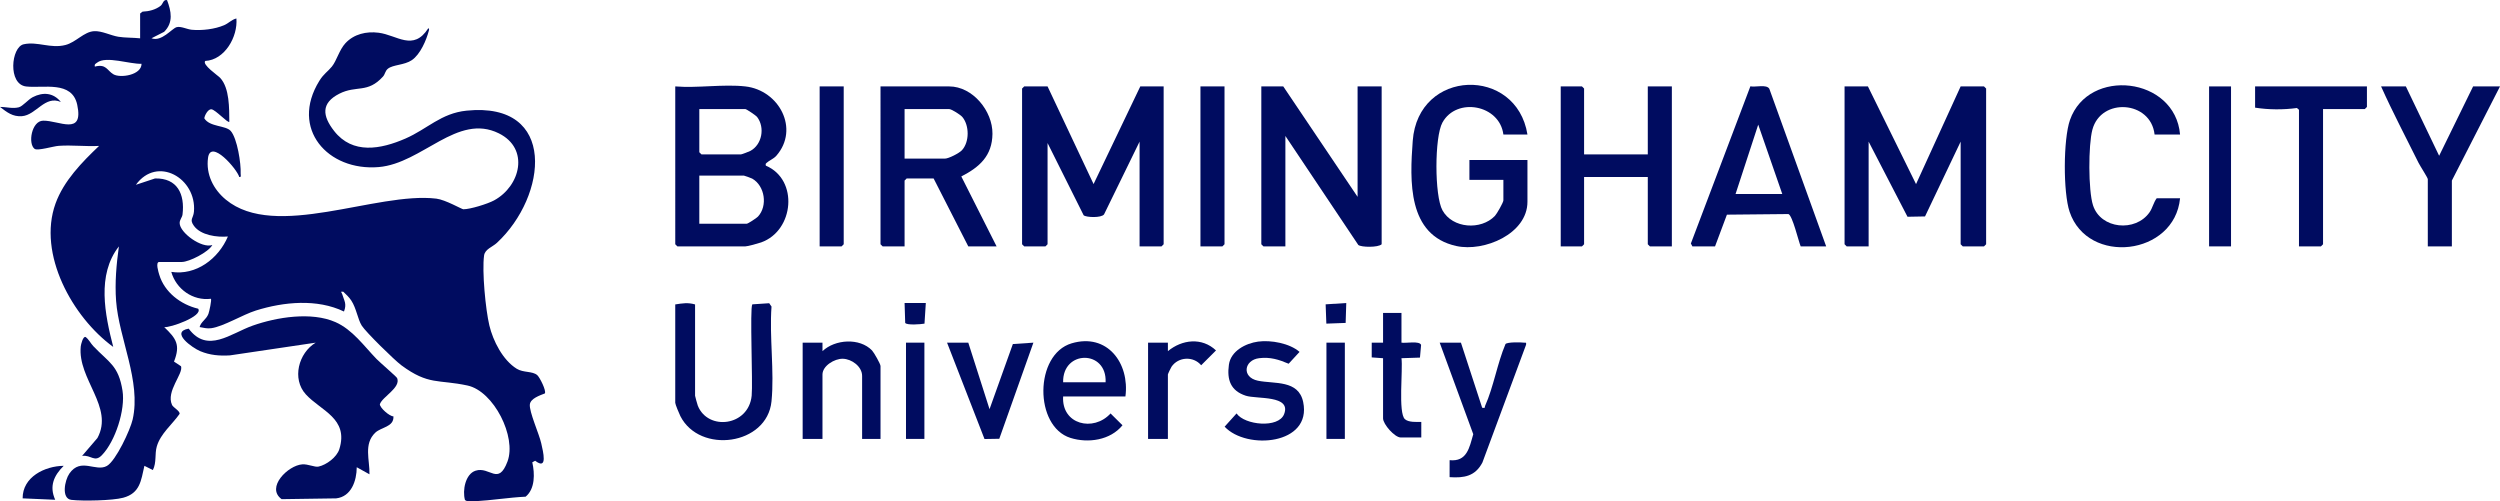
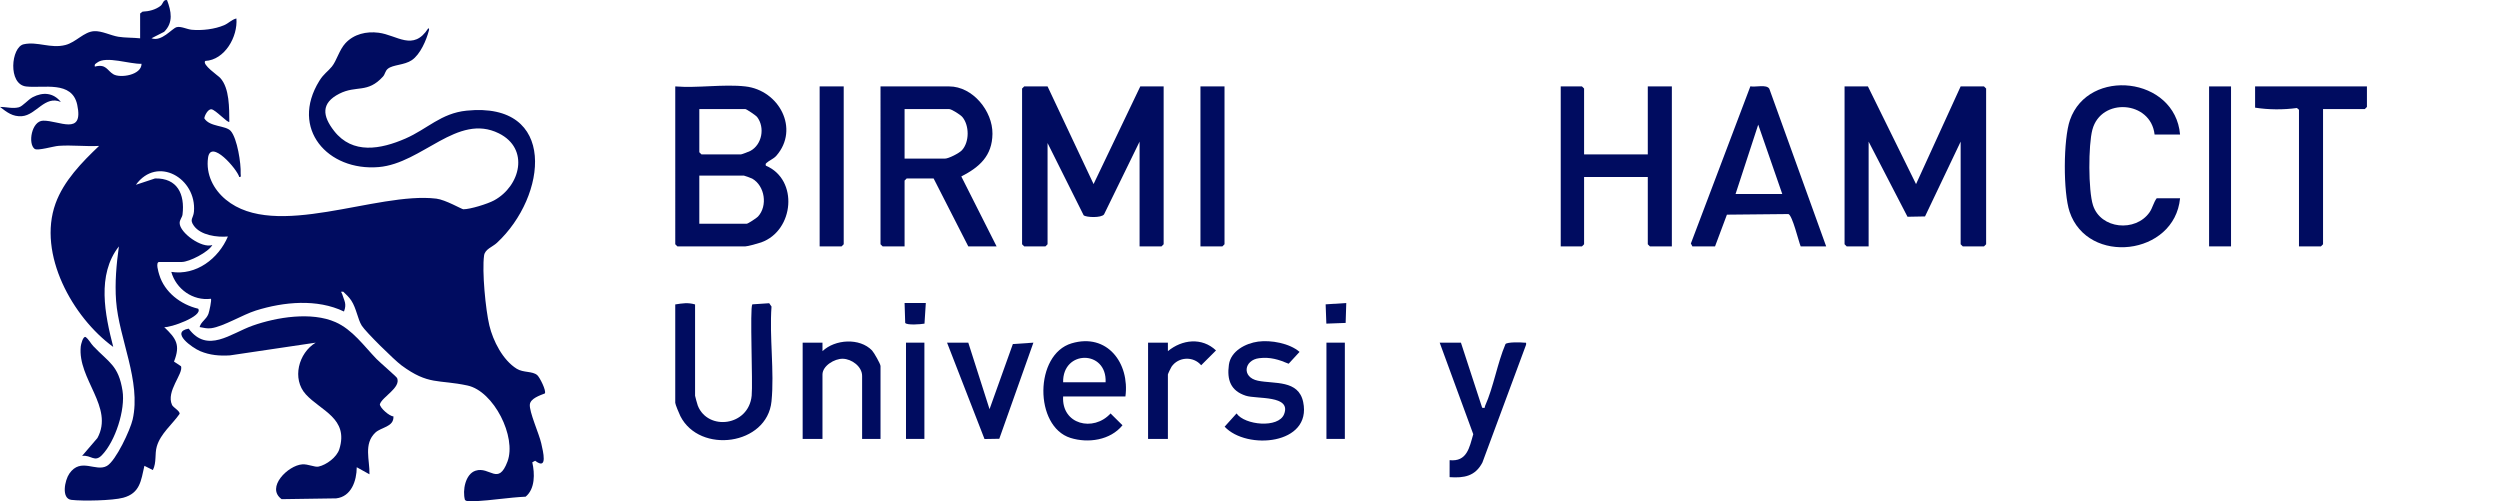
<svg xmlns="http://www.w3.org/2000/svg" id="Layer_1" version="1.1" viewBox="0 0 3531.99 708.38">
  <defs>
    <style>
      .st0 {
        fill: #000c60;
      }
    </style>
  </defs>
  <path class="st0" d="M197.99,19.09l3.36-2.64c8.99-.34,18.5-2.67,25.67-8.33,3.2-2.53,3.57-9,8.95-8.03,5.98,15.83,9.25,31.62-4.09,44.88l-17.87,9.1c14.36,5.32,28.7-13.7,35.43-15.66,6-1.74,14.91,3.07,21.58,3.66,14.36,1.27,32.21-.76,45.53-6.43,6.51-2.77,10.82-8.02,17.44-9.54,2.16,25.7-16.35,58.57-44,60-4.94,5.18,18.04,20.61,21.08,23.92,13.43,14.62,12.7,43.29,12.92,62.06-2,2.35-19.47-17.14-25.33-17.7-4.74-.45-9.54,8.58-10.02,12.77,7.59,12.47,30.25,9.78,37.37,17.92,9.22,10.54,14.65,46.15,13.99,60.05-.11,2.26,1.3,5.49-1.97,4.95-3.02-11.09-40.42-54.38-44.12-27.08-3.15,23.27,7.53,44.5,25.14,59.05,69.97,57.83,212.81-11.52,297.4-1.4,12.87,1.54,36.06,15.01,38.13,15.02,9.71.05,34.35-7.59,43.47-12.54,37.21-20.19,50.5-73.07,6.68-94.75-58.63-29.01-108.12,42.51-169.75,47.68-71.71,6.02-125.68-54.13-83.81-121.81,6.33-10.23,11.9-12.95,17.77-20.23,6.71-8.31,10.43-23.6,19.07-32.93,12.07-13.03,29.59-17.01,46.83-14.84,26.2,3.3,48.98,26.75,70.17-6.15,1.53-.31,1.23,1.85.95,2.94-3.52,13.67-12.17,33.8-24.09,41.92-10.68,7.27-26.48,6.24-33.86,12.14-3.94,3.14-3.86,7.71-6.92,11.08-21.9,24.16-37.37,11.84-61.75,24.25-26.07,13.28-23.86,31.4-7.3,52.61,26.16,33.49,66.02,25.83,100.67,10.76,31.14-13.54,50.22-35.8,86.53-39.47,128.67-13,113.91,120.85,42.78,186.78-6.29,5.83-16.88,8.85-18.12,17.88-3.05,22.19,2.11,76.38,7.45,98.75,5.22,21.86,19.01,49.1,38.73,61.27,9.35,5.77,22.1,3.03,28.98,9.02,3.47,3.02,13.08,22.06,10.7,25.81-6.78,2.71-20.21,7.04-21.18,15.48-1.18,10.3,13.23,41.96,16.11,55.09,2.52,11.47,9.67,38.64-8.61,24.54l-4.07,2.21c3.58,15.71,4.16,37.4-9.39,48.56-23.82,1.14-47.78,5.17-71.54,6.46-3.51.19-12.24.87-14.21-1.95-3.69-13.2.52-36.56,15.01-41.23,20.11-6.48,32.04,21.77,45.08-12.93,13.1-34.85-19.37-99.44-56.52-107.42-41.26-8.86-54.91-.08-93.41-28.59-9.74-7.22-50.28-46.92-55.97-56.03s-7.52-24.33-14.69-35.31c-3.19-4.88-7.24-8.64-11.42-12.59-5.06-.39-2.28.69-1.47,3.48,2.74,9.37,6.74,13.47,2.48,24.51-37.93-18.27-85.16-13.73-124.4-1.43-18.74,5.88-45.9,22.62-63.1,25-6.35.88-10.5-.68-16.47-1.59,2.06-7.79,9.24-10.43,12.43-18.55,1.23-3.14,4.85-20.13,3.57-21.43-25.47,3.22-49.22-13.7-56-37.99,35.17,5.43,66.76-18.75,79.98-50-15.34,1.34-38.28-1.66-47.98-15.02-6.79-9.35-.82-10.49,0-19.98,4.07-47.38-51.86-79.62-82.03-38.04l27.06-8.97c31.58-.72,42.3,22.12,38.85,50.88-.5,4.17-4.1,7.44-4.06,12.13.11,13.82,31.37,36.23,46.17,31-5.37,10.12-32.92,23.98-43,23.98h-32c-5.69,0-.97,14.77,0,18,7.44,24.84,30.42,42.2,54.99,48.03,7.35,10.53-39.79,27.21-47.99,25.99,16.88,16.07,23.22,25.02,13.84,48.73l9.96,6.6c3.4,10.76-21.51,35.24-12.76,54.61,1.65,3.66,11.33,8.49,10.7,12.66-10.35,14.88-26.88,27.77-32.18,45.93-3.21,10.99-.09,22.5-5.58,33.44l-11.95-5.99c-4.8,21.12-6.19,38.61-29.94,45.08-15.06,4.1-57.3,4.9-73.2,3.03-14.58-1.72-9.46-27.68-2.9-37.13,16.23-23.38,37.29-1.8,53.12-10.87,12.63-7.24,33.02-50.97,36.34-65.66,12.17-53.95-19.49-114.29-23.42-167.47-1.9-25.64.43-51.71,3.95-76.97-31.54,40.18-19.71,96.36-8,142-57.32-41.65-107.26-131.16-81.53-202.55,11.55-32.05,37.47-58.54,61.55-81.43-18.6,1.04-38.66-1.45-57.08-.1-7.79.57-29.8,7.39-34.03,4.26-9.66-7.15-4.39-39.48,12.05-39.81,22.18-.45,57.68,22.05,48.17-22.48-7.38-34.52-47.8-23.02-72.16-25.84-26.11-3.03-21.26-55.67-3.53-59.62,19.59-4.37,37.96,6.45,59.02,1.02,15.01-3.87,26.09-18.77,40.63-19.53,10.86-.57,23.22,6.07,34.13,7.88,9.09,1.51,21.32,1.18,30.79,2.21V19.09ZM199.98,90.1c-16.09.82-50.02-11.47-62.66-1.68-2.23,1.73-4.12,2.05-3.32,5.66,16.16-4.18,17.15,5.48,26.17,10.84,9.71,5.78,39.8,1.23,39.81-14.82Z" />
  <path class="st0" d="M555.86,588.25c.83,15.04-17.26,15.05-25.67,23.04-16.79,15.96-7.63,38.88-8.21,58.79l-17.98-9.98c-.06,18.96-7.61,41.55-29.01,43.99l-77.11,1.12c-22.63-16.43,8.99-47.73,29.16-49.18,8.25-.59,17.56,4.34,23,3.16,11.13-2.41,25.81-13.21,29.38-24.68,13.55-43.51-26.37-54.22-47.42-77.44-19.84-21.88-10.33-58.31,13.99-72.97l-121.03,17.96c-14.61.92-28.46-.22-42.03-5.92-11.37-4.77-42.94-27.17-16.36-31.85,26.46,35.55,59.11,6.8,90.37-4.24,34.11-12.05,83.09-19.95,117.04-4.96,24.15,10.66,40.26,33.77,57.95,52.05,4.47,4.62,28.36,25.18,29.12,27.01,5.6,13.53-20.95,26.31-24.4,36.94,0,5.04,13.4,16.99,19.19,17.16Z" />
  <path class="st0" d="M1479.99,122.09l65,137.96,66-137.96h33v223l-3,3h-31v-148l-50.2,102.8c-3.91,5.24-25.34,4.33-28.83,1.23l-50.97-102.03v143l-3,3h-30l-3-3V125.09l3-3h33Z" />
  <polygon class="st0" points="2638.99 122.09 2706.97 260.11 2769.99 122.09 2802.99 122.09 2805.99 125.09 2805.99 345.09 2802.99 348.09 2772.99 348.09 2769.99 345.09 2769.99 200.09 2719.67 305.77 2694.91 306.24 2639.99 200.09 2639.99 348.09 2608.99 348.09 2605.99 345.09 2605.99 122.09 2638.99 122.09" />
  <path class="st0" d="M1052.99,122.09c47.87,5.38,76.81,60.12,43.88,97.88-3.99,4.57-10.24,6.73-13.6,9.95-1.66,1.59-1.85,1.35-1.27,4.14,46.58,19.72,39.93,91.81-6.63,108.4-4.14,1.48-19.03,5.63-22.37,5.63h-96l-3-3V122.09c31.44,2.57,68.21-3.46,99,0ZM987.99,154.09v61l3,3h56c1.07,0,11.3-3.89,13.12-4.88,16.48-8.88,20.9-32.96,9.6-47.84-1.75-2.31-15.13-11.28-16.72-11.28h-65ZM987.99,316.09h67c1.61,0,13.75-7.84,15.88-10.12,13.95-15.02,9.85-43.36-8.14-53.62-1.38-.79-11.02-4.26-11.74-4.26h-63v68Z" />
-   <path class="st0" d="M1917.99,278.09V122.09h34v223c-4.99,4.79-28.98,4.33-32.99.99l-103.01-153.99v156h-31l-3-3V122.09h31l105,156Z" />
  <path class="st0" d="M1407.99,348.09h-40l-49-96h-38l-3,3v93h-31l-3-3V122.09h97c33.25,0,61.55,34.86,61.16,66.99-.37,31.13-18.3,47.03-44.01,60.21l49.85,98.8ZM1277.99,224.09h57c5.19,0,20.18-7.62,24.09-11.91,10.65-11.67,10.53-34.76.62-46.79-2.66-3.23-15.36-11.29-18.71-11.29h-63v70Z" />
  <polygon class="st0" points="2237.99 218.09 2327.99 218.09 2327.99 122.09 2361.99 122.09 2361.99 348.09 2330.99 348.09 2327.99 345.09 2327.99 250.09 2237.99 250.09 2237.99 345.09 2234.99 348.09 2204.99 348.09 2204.99 122.09 2234.99 122.09 2237.99 125.09 2237.99 218.09" />
-   <path class="st0" d="M2157.99,190.09h-34c-5.32-42.23-65.99-53.22-86.07-17.07-11.37,20.47-11.36,103.67,0,124.14,14.34,25.81,54.39,28.31,74.05,7.92,2.69-2.79,12.01-19.12,12.01-21.99v-29h-48v-28h82v59c0,45.28-61.22,71.17-100.49,62.49-69.16-15.27-65.76-91.88-61.58-148.57,7.53-102.34,146.61-105.64,162.08-8.92Z" />
  <path class="st0" d="M2579.99,348.09h-36c-3.08-7.42-11.63-43.74-17.32-45.68l-86.9.86-16.77,44.81h-32l-2.14-4.07,84.06-222.07c7.23,1.55,22.78-3.18,26.76,3.46l80.32,222.68ZM2517.99,274.09l-33.98-98-32.02,98h66Z" />
  <path class="st0" d="M3079.99,190.09h-36c-5.24-47.92-75.62-52.82-87.88-6.88-5.79,21.67-5.91,85.78.9,106.86,10.9,33.73,60.09,38.18,79.85,9.89,4.33-6.2,5.59-13.86,10.13-19.87h33c-7.78,81.21-130.45,95.3-156.08,19.08-9.19-27.32-8.98-102.42.53-129.63,26.06-74.62,148.5-61.2,155.55,20.55Z" />
-   <path class="st0" d="M3398.99,122.09l47.02,98,47.98-98h38l-68,133v93h-34v-95c0-1.88-11.13-19.09-13.04-22.96-17.79-35.94-36.56-71.44-52.96-108.04h35Z" />
  <path class="st0" d="M981.99,430.09v129c0,.73,3.24,12.47,3.89,14.11,14.29,35.75,71.74,29.11,76.08-14.13,1.82-18.08-2.8-123.81.9-129.1l23.85-1.59,3.28,4.72c-3.15,42.94,4.23,91.78-.03,133.98-6.27,62.11-101.42,74.66-128.75,20.79-1.52-2.99-7.23-16.67-7.23-18.77v-139c10-1.58,17.99-2.96,28,0Z" />
  <path class="st0" d="M3343.99,122.09v29l-3,3h-59v191l-3,3h-31v-193l-2.91-2.51c-19.01,2.64-40.09,2.53-59.09-.49v-30h158Z" />
-   <path class="st0" d="M1589.99,560.09h-88c-2.4,39.71,42.81,50.56,67,24.03l16.86,16.7c-17.1,21.11-48.46,25.69-73.45,17.87-51.54-16.14-51.13-117.97,1.56-133.63,50.34-14.97,82.22,28.06,76.04,75.04ZM1561.99,540.09c2.12-46.11-61.03-46.02-60,0h60Z" />
+   <path class="st0" d="M1589.99,560.09h-88c-2.4,39.71,42.81,50.56,67,24.03l16.86,16.7c-17.1,21.11-48.46,25.69-73.45,17.87-51.54-16.14-51.13-117.97,1.56-133.63,50.34-14.97,82.22,28.06,76.04,75.04ZM1561.99,540.09c2.12-46.11-61.03-46.02-60,0Z" />
  <path class="st0" d="M2063.99,484.09l30.03,91.99c5.11.81,3.1-.45,4.16-2.8,11.79-26.13,17.3-60.32,28.78-87.22,2.41-2.9,21.34-2.64,26.07-1.97,2.76.39,3.44-1.12,2.98,3l-61.67,166.35c-10.2,19.37-25.74,22.08-46.36,20.66l.03-23.99c24.64,2.57,27.95-17.88,33.41-36.7l-47.43-129.32h30Z" />
  <path class="st0" d="M1243.99,620.09h-26v-89c0-13.24-14.65-23.99-27.32-24.25-11.68-.23-28.68,10.03-28.68,22.25v91h-28v-136h28l.02,12c17.72-16.84,52.53-19.1,69.97-.99,2.69,2.8,12.01,19.11,12.01,21.99v103Z" />
  <path class="st0" d="M1777.51,482.61c18.03-2.44,44.5,2.34,58.48,14.55l-15.41,16.72c-13.96-5.92-26.02-9.74-41.63-7.84-21.37,2.59-25.17,27-1.75,31.84,23.15,4.78,57.3-1.55,63.91,30.09,12.64,60.54-80.01,68.14-110.97,34.84l16.85-18.69c11.53,16.58,59.22,21.27,67.15,1.07,10.72-27.31-38.63-21.07-54.13-26.12-21.42-6.98-26.8-22.44-23.84-43.8,2.68-19.4,23.66-30.26,41.34-32.66Z" />
  <polygon class="st0" points="1191.99 122.09 1191.99 345.09 1188.99 348.09 1157.99 348.09 1157.99 122.09 1191.99 122.09" />
  <polygon class="st0" points="1729.99 122.09 1729.99 345.09 1726.99 348.09 1695.99 348.09 1695.99 122.09 1729.99 122.09" />
  <rect class="st0" x="3120.99" y="122.09" width="31" height="226" />
  <polygon class="st0" points="1367.99 484.09 1398.01 578.09 1430.96 486.06 1459.98 484.11 1411.79 619.89 1390.91 620.24 1337.99 484.09 1367.99 484.09" />
-   <path class="st0" d="M1979.99,442.09v42c5.88,1.16,25.66-3.01,27.72,3.28l-1.59,17.85-26.14.86c2.29,15.61-4.94,77.26,4.88,86.14,5.2,4.69,16.52,3.9,23.14,3.86v22.01h-29.01c-8.56,0-25-18.73-25-27v-85l-16.03-1.15.02-20.86h16.01s0-41.99,0-41.99h26Z" />
  <path class="st0" d="M1649.99,620.09h-28v-136h28l.02,12c19.97-16.49,48.07-19.81,67.95-1l-20.97,20.95c-10.97-13.15-32.24-12.11-41.91,2.14-1.01,1.49-5.09,10.12-5.09,10.91v91Z" />
  <path class="st0" d="M115.99,644.08l21.68-25.3c23.7-43.71-28.31-82.96-23.58-129.47.21-2.11,3.08-14.72,6.86-13.2,4.69,3.48,7.06,8.92,10.98,13.03,22.02,23.16,35.5,27.03,41.16,62.85,4.24,26.86-10.19,71.5-29.13,91.07-10.41,10.76-15.23-.66-27.98,1.02Z" />
  <rect class="st0" x="1279.99" y="484.09" width="26" height="136" />
  <rect class="st0" x="1873.99" y="484.09" width="26" height="136" />
-   <path class="st0" d="M89.99,658.11c-13.95,13.83-20.6,28.84-12.01,47.97l-46-2c-.2-30.23,31.28-45.66,58.01-45.97Z" />
  <path class="st0" d="M85.99,144.07c-22.66-9.83-34.81,18.55-55.04,20.07-13.04.98-21.27-5.63-30.94-13.06,8.62-.12,17.78,2.75,26.5.52,5.59-1.43,13.28-11,19.69-14.31,14.55-7.51,29.16-6.45,39.8,6.78Z" />
  <path class="st0" d="M1307.99,428.09l-1.87,29.13c-5.08.97-24.8,2.53-27.25-1l-.87-28.13h30Z" />
  <polygon class="st0" points="1902 428.08 1901.12 456.22 1873.86 457.22 1872.86 429.97 1902 428.08" />
</svg>